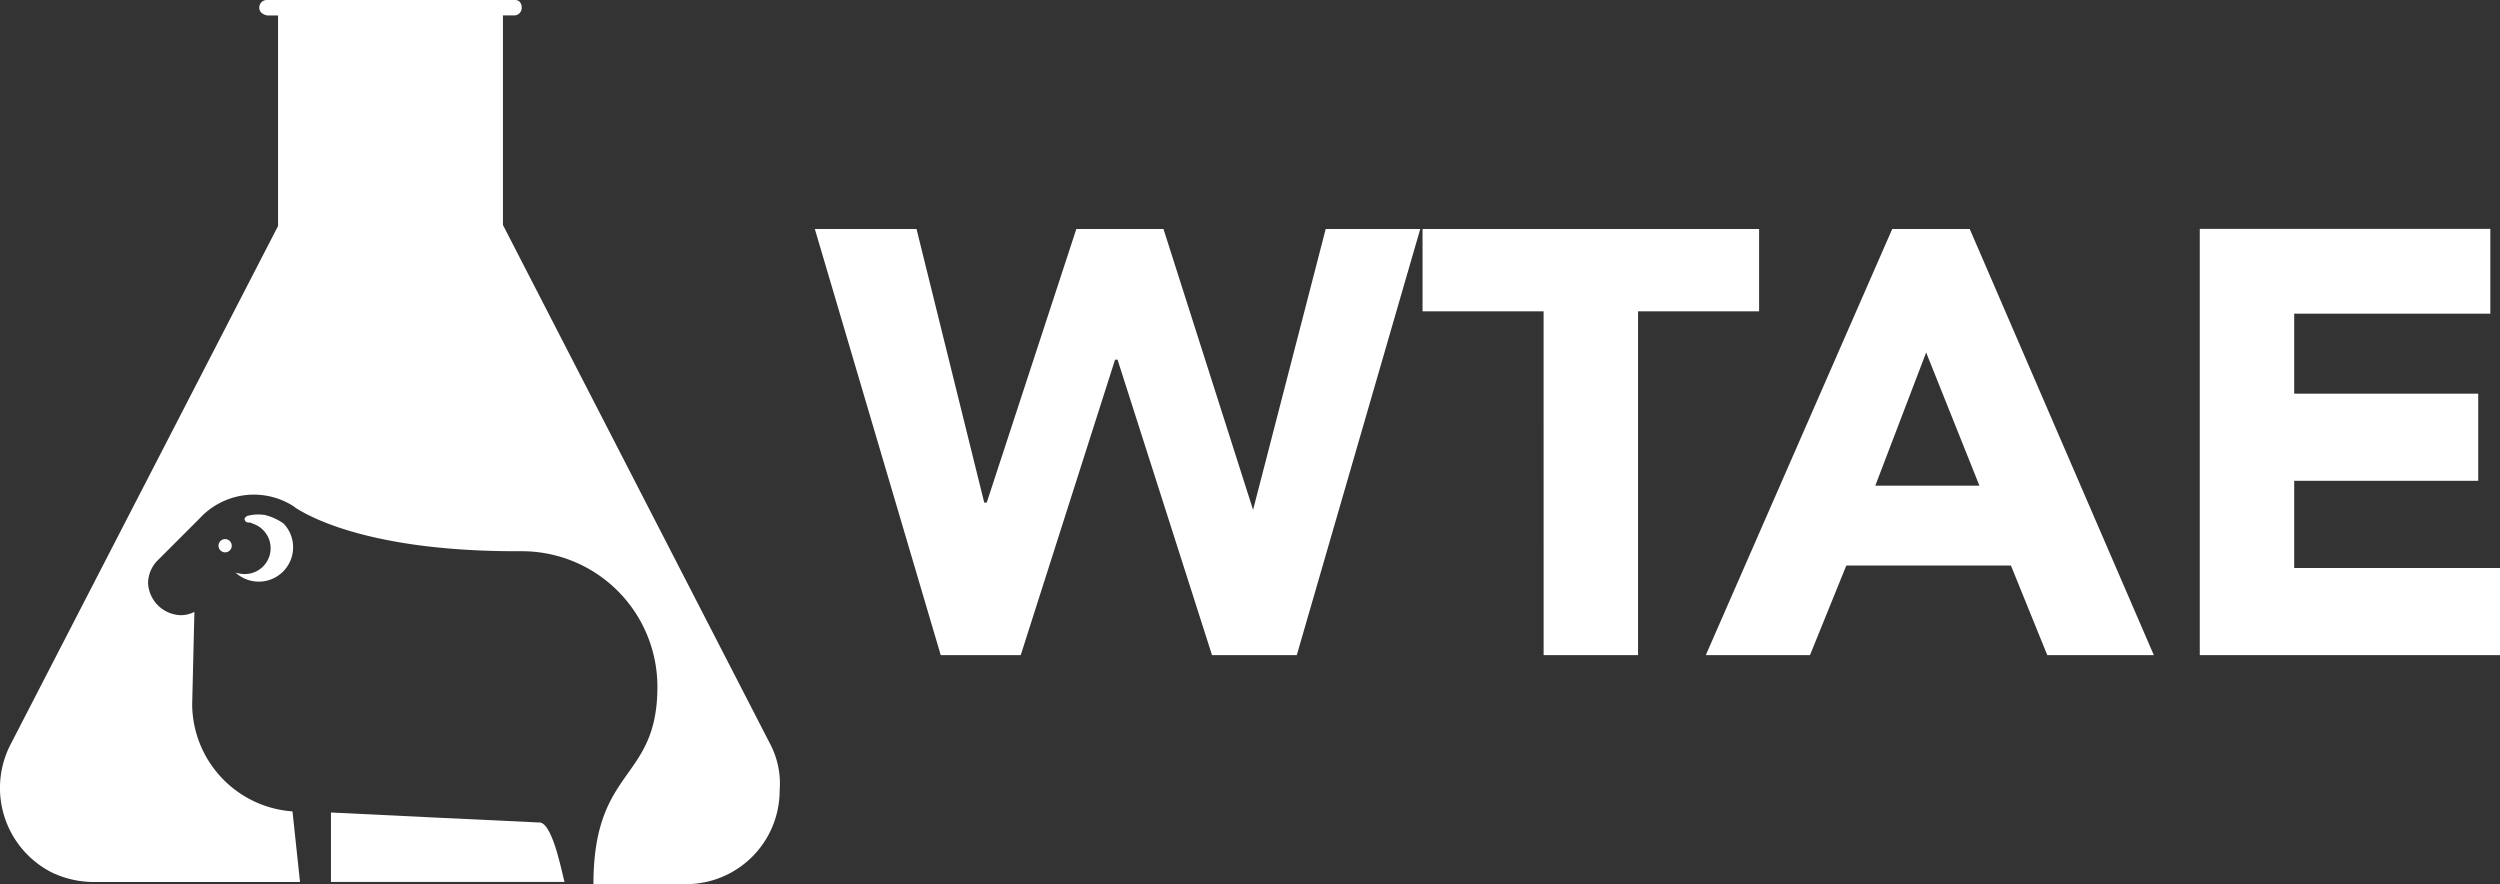
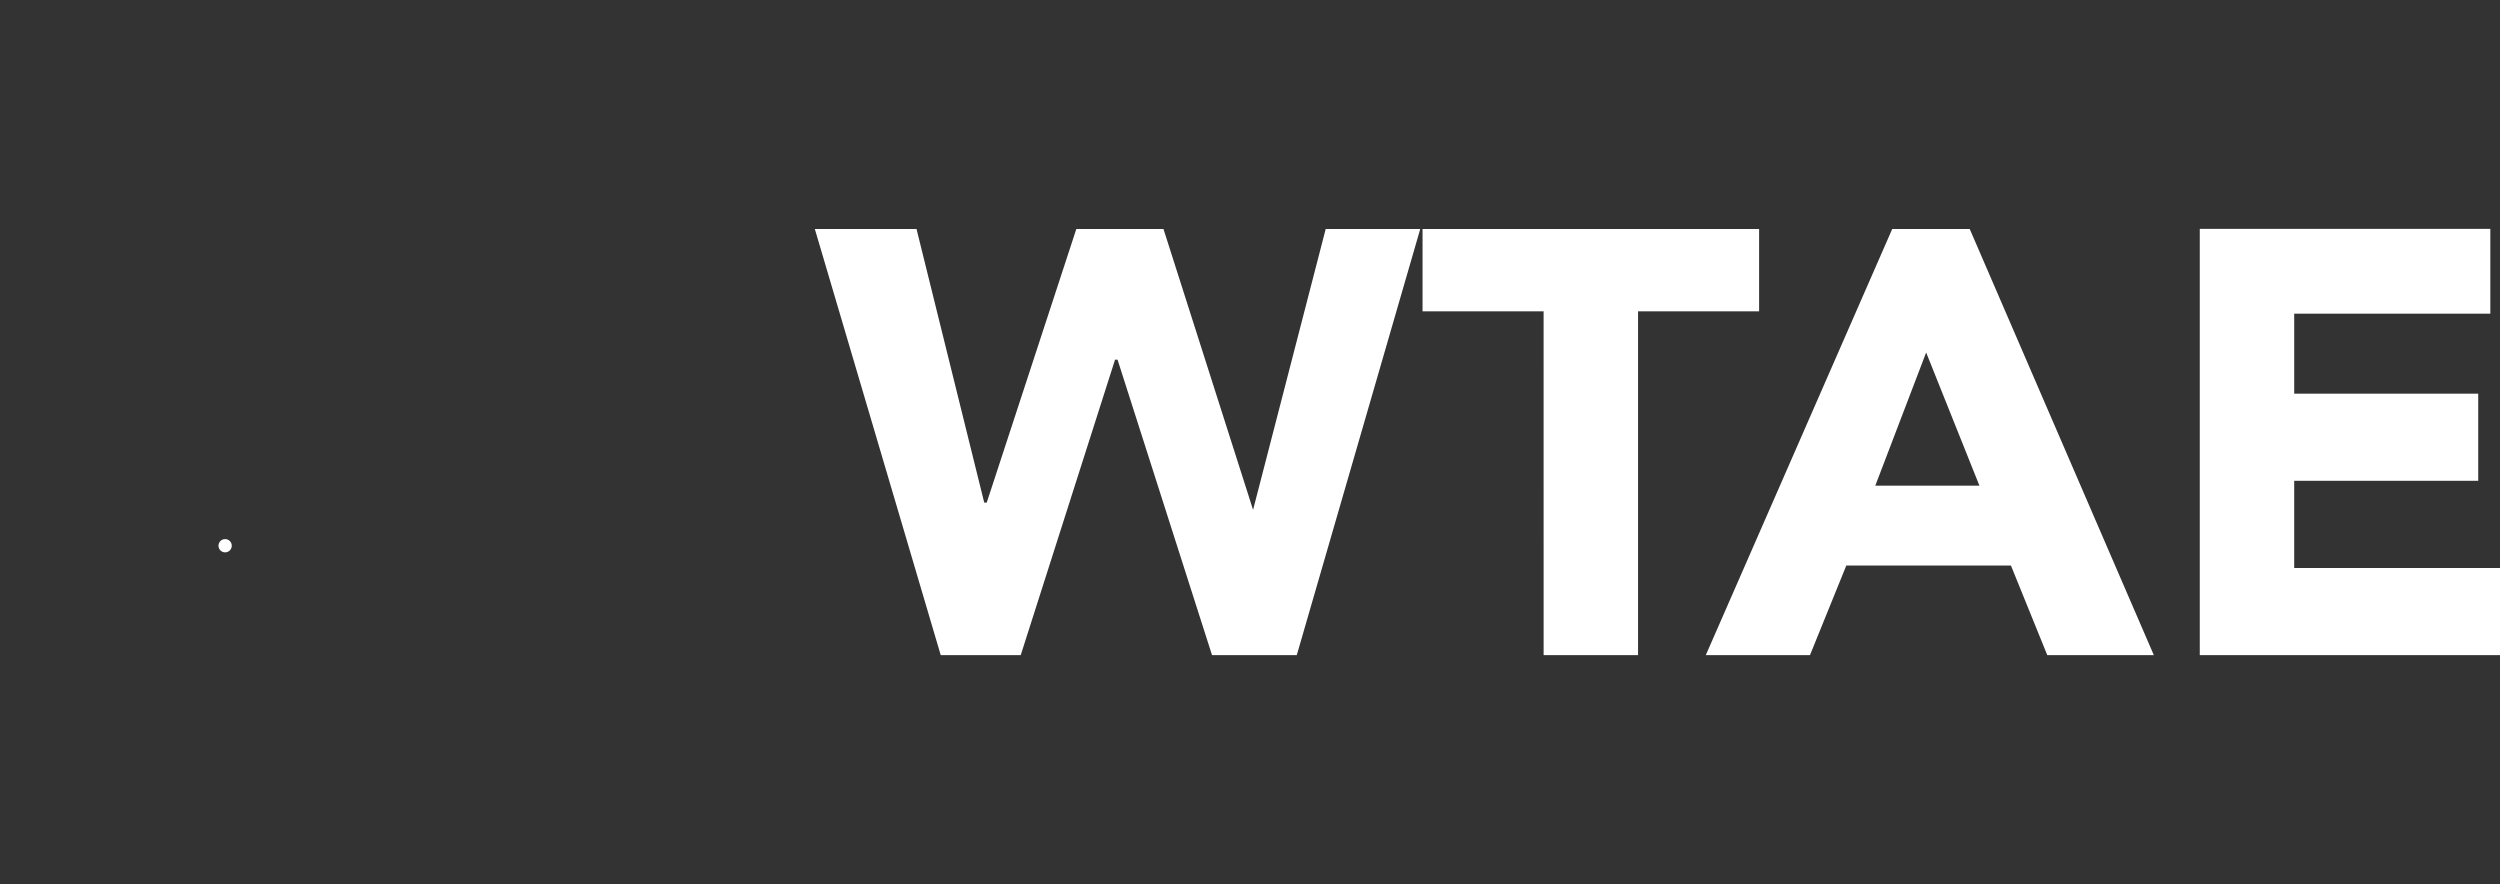
<svg xmlns="http://www.w3.org/2000/svg" width="100" height="35.366" viewBox="0 0 100 35.366">
  <rect x="0" y="0" width="100" height="35.366" fill="#333333" stroke="none" />
  <defs>
    <clipPath id="clip-path">
      <rect id="Rectangle_1927" data-name="Rectangle 1927" width="100" height="35.366" fill="#fff" />
    </clipPath>
  </defs>
  <g id="wtae" clip-path="url(#clip-path)">
    <path id="Path_990" data-name="Path 990" d="M20.086,48.9a.265.265,0,1,1-.265.265.265.265,0,0,1,.265-.265" transform="translate(-11.081 -27.336)" fill="#fff" />
-     <path id="Path_991" data-name="Path 991" d="M22.412,46.677a1.681,1.681,0,0,0-.661.044c-.088.044-.132.132-.088.176,0,.044.088.088.132.088a.265.265,0,0,1,.176.044,1.033,1.033,0,0,1-.573,1.984.229.229,0,0,1-.176-.088,1.372,1.372,0,0,0,1.984-1.9,2.179,2.179,0,0,0-.794-.353" transform="translate(-11.863 -26.083)" fill="#fff" />
-     <path id="Path_992" data-name="Path 992" d="M38.355,74.1c-.132,0-8.334-.4-8.334-.4v2.778H39.37c-.044,0-.441-2.381-1.014-2.381" transform="translate(-16.783 -41.2)" fill="#fff" />
-     <path id="Path_993" data-name="Path 993" d="M30.833,29.81,20.118,9V.617h.441a.3.3,0,0,0,.309-.309C20.867.132,20.779,0,20.6,0H10.681a.3.3,0,0,0-.309.309c0,.176.132.265.309.309h.441V9.04L.406,29.81a3.792,3.792,0,0,0,1.632,5.071,3.929,3.929,0,0,0,1.72.4H12L11.7,32.456a4.323,4.323,0,0,1-4.013-4.277l.088-3.66v-.044a1.174,1.174,0,0,1-.529.132,1.348,1.348,0,0,1-1.323-1.279,1.311,1.311,0,0,1,.353-.882l.044-.044,1.676-1.676a2.946,2.946,0,0,1,3.66-.529c.088.044.176.132.265.176.794.485,3.307,1.676,8.731,1.676h.22a5.42,5.42,0,0,1,5.424,5.424c0,3.792-2.558,3.175-2.558,7.893h3.7a3.745,3.745,0,0,0,3.748-3.748,3.415,3.415,0,0,0-.353-1.808" transform="translate(0)" fill="#fff" />
    <path id="Path_994" data-name="Path 994" d="M78.948,37.818h3.2L85.921,26h.1L89.8,37.818h3.39l4.939-17.045H94.347L91.442,32.007,87.858,20.773H84.372L80.788,31.717h-.1L77.98,20.773H73.912Z" transform="translate(-41.319 -11.613)" fill="#fff" />
    <path id="Path_995" data-name="Path 995" d="M133.881,37.818h3.777V24.066H142.5V20.773H129.038v3.293h4.842Z" transform="translate(-72.136 -11.613)" fill="#fff" />
    <path id="Path_996" data-name="Path 996" d="M165.29,20.773h-3.1l-7.457,17.045H158.9l1.453-3.583h6.586l1.453,3.583h4.262Zm-3.777,10.266,2.034-5.326,2.131,5.326Z" transform="translate(-86.501 -11.613)" fill="#fff" />
    <path id="Path_997" data-name="Path 997" d="M199.538,37.818h12.009V34.332h-8.232V30.845h7.361V27.359h-7.361v-3.2h7.845v-3.39H199.538Z" transform="translate(-111.547 -11.613)" fill="#fff" />
  </g>
</svg>